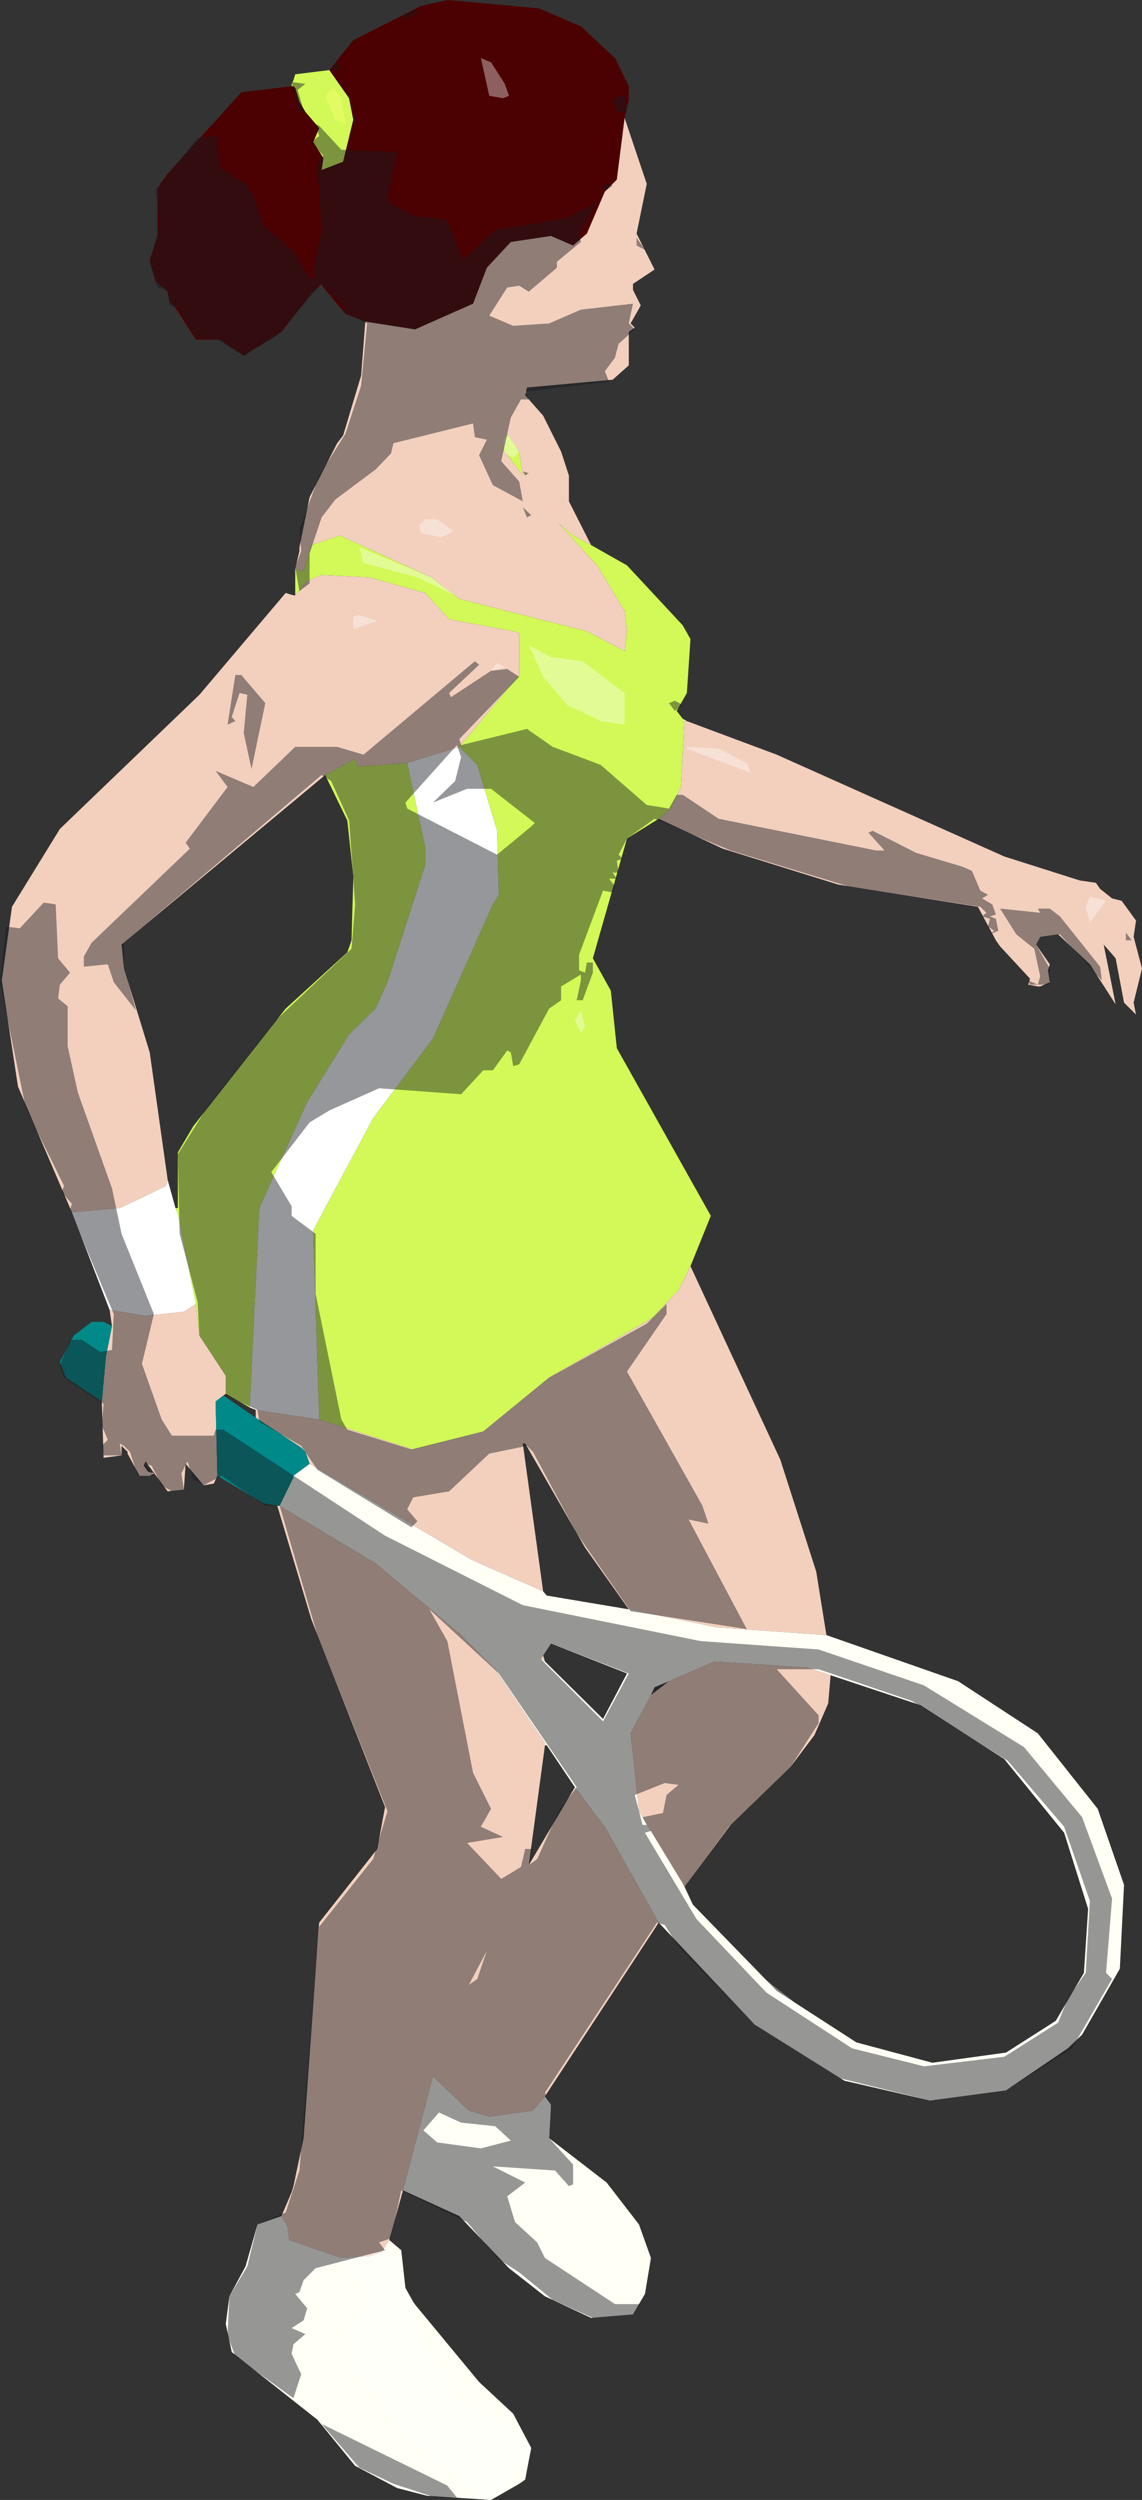
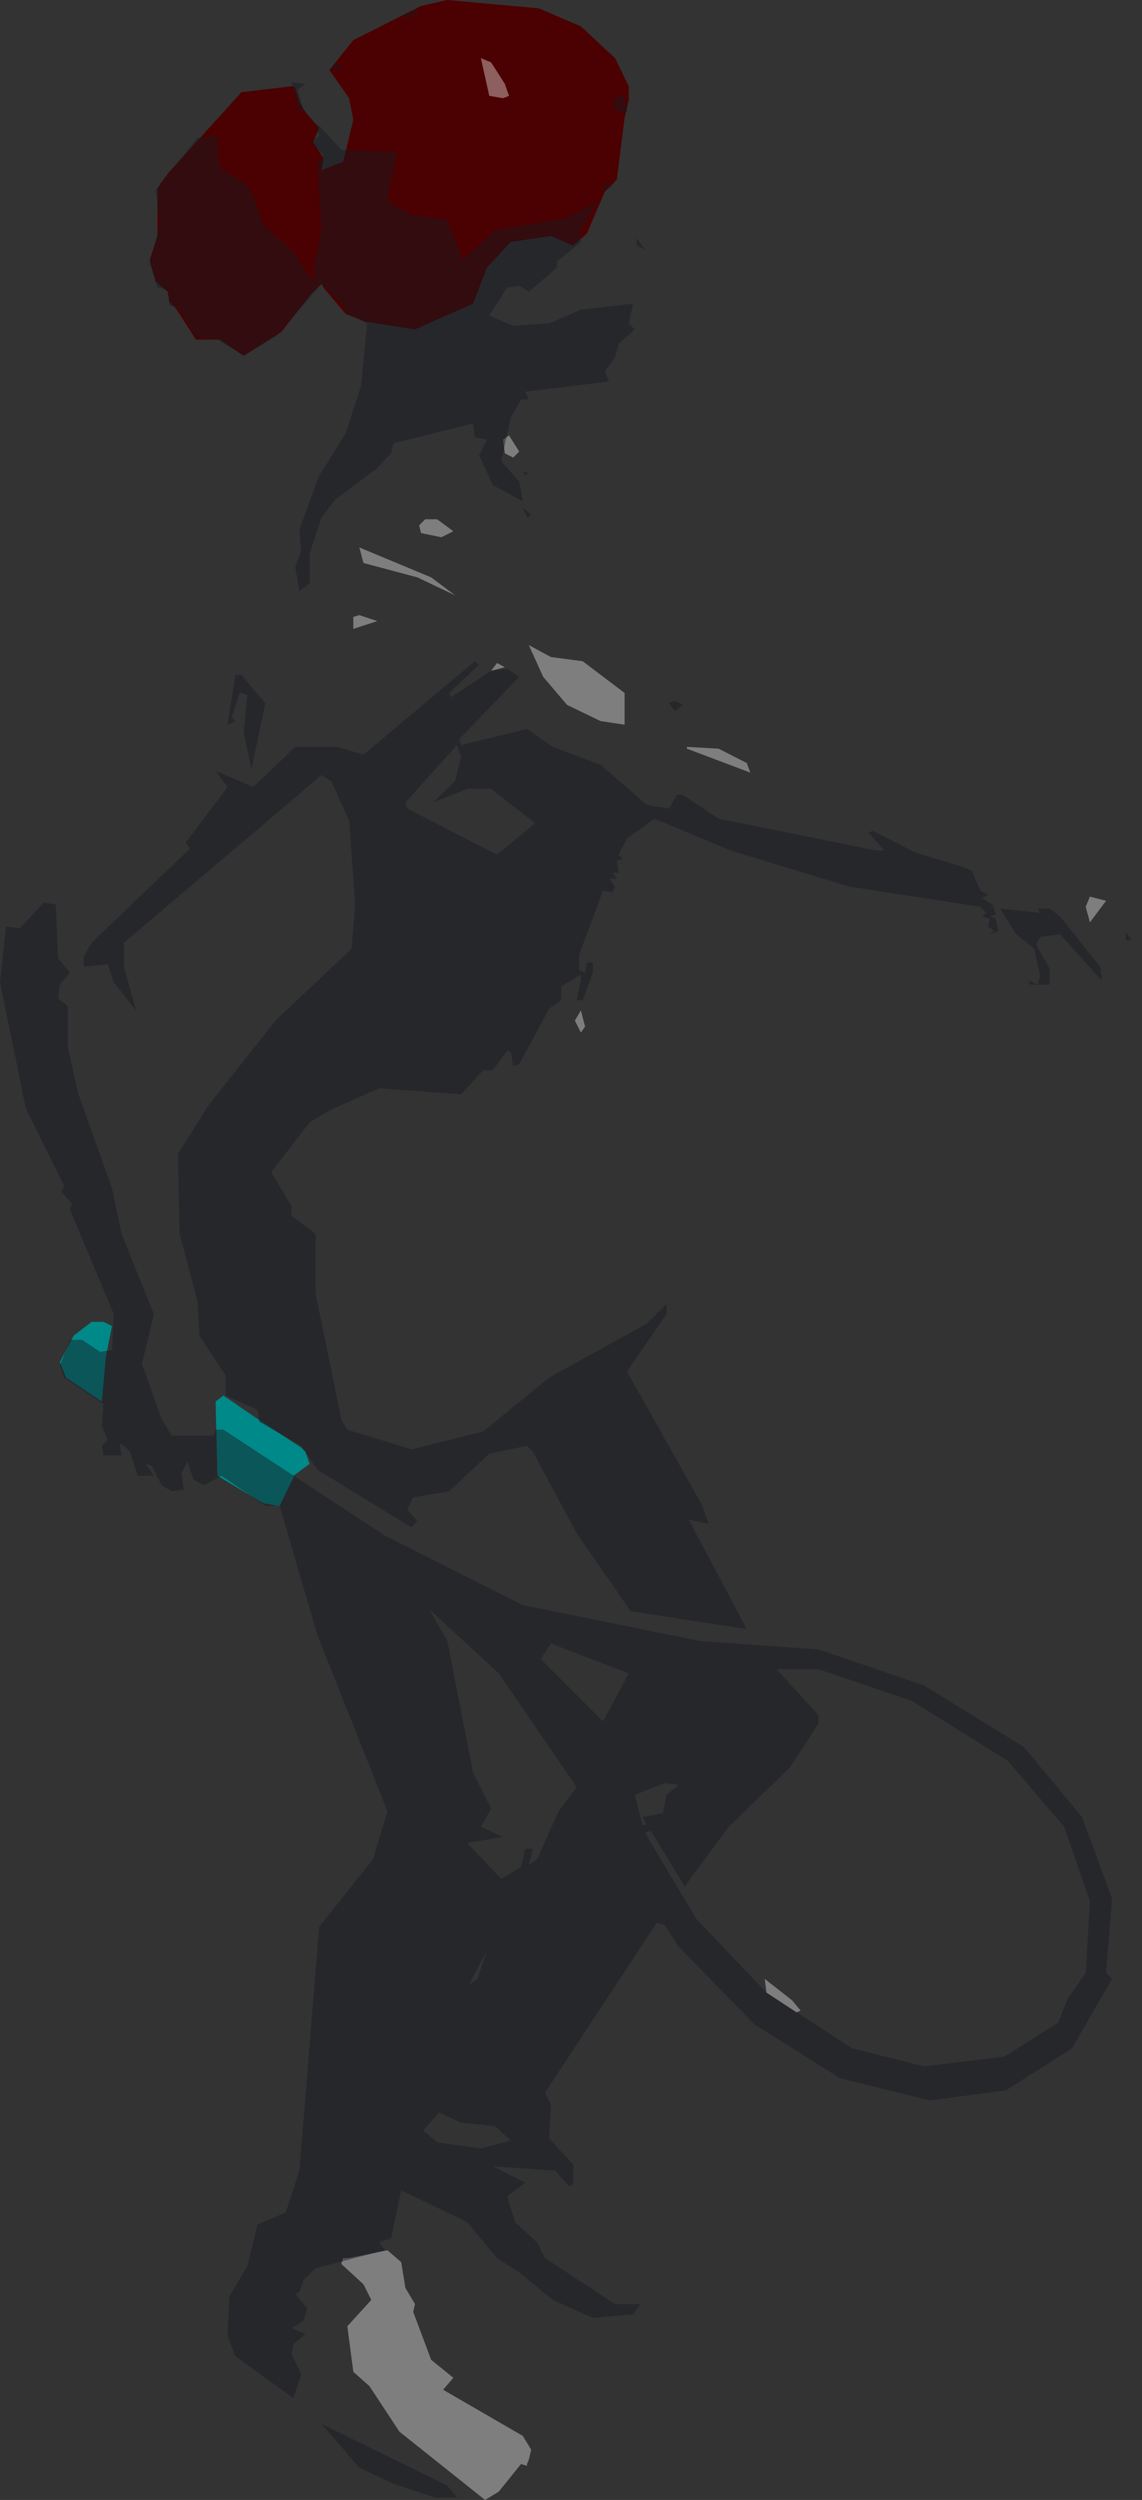
<svg xmlns="http://www.w3.org/2000/svg" height="208.7px" width="95.35px">
  <rect width="100%" height="100%" fill="#333333" stroke="none" />
  <g transform="matrix(1.0, 0.0, 0.0, 1.0, -15.65, 47.2)">
-     <path d="M43.15 -41.35 L44.8 -39.0 45.15 -37.2 44.3 -33.7 42.5 -33.0 42.65 -34.0 41.8 -35.35 42.3 -36.5 41.15 -37.85 40.65 -38.7 40.3 -39.85 40.15 -40.0 40.0 -40.0 40.0 -40.2 40.15 -40.5 40.3 -41.0 43.15 -41.35 M65.0 -1.7 L68.0 0.0 72.65 5.0 73.3 6.15 73.0 10.65 72.15 12.15 72.65 12.8 72.8 13.0 72.5 18.5 71.65 20.3 70.65 21.15 68.0 22.8 65.15 32.8 66.65 35.5 67.15 40.3 75.0 54.3 73.3 58.5 72.3 60.5 70.15 62.8 61.5 67.8 56.0 72.3 50.15 73.8 42.3 71.3 41.8 55.5 46.8 46.15 51.8 39.5 56.8 28.3 57.3 27.5 57.15 22.15 55.5 16.65 54.0 15.15 59.0 9.15 59.0 5.65 58.5 5.5 53.15 4.5 51.15 2.3 46.5 1.0 42.5 0.8 41.3 1.3 40.3 2.5 40.3 0.3 41.0 0.5 41.65 -1.7 44.0 -2.5 51.65 1.0 54.0 2.8 64.65 5.5 67.8 7.15 68.0 5.5 67.8 3.8 65.5 0.0 62.3 -3.5 63.5 -2.5 65.0 -1.7 M58.0 -11.0 L59.0 -9.5 59.3 -7.5 57.65 -9.7 58.0 -11.0 M49.65 16.5 L51.15 23.5 51.15 25.0 48.0 34.8 47.0 37.0 44.8 39.15 41.3 44.8 37.3 53.65 36.5 70.3 34.5 69.15 34.5 67.65 32.3 64.3 32.0 61.65 30.5 54.15 30.3 53.65 30.5 53.65 30.5 49.0 31.8 46.8 39.5 37.0 44.65 32.3 45.0 31.3 45.15 26.0 44.65 21.3 42.8 17.5 45.3 16.15 45.5 16.8 49.65 16.5" fill="#d2f957" fill-rule="evenodd" stroke="none" />
    <path d="M43.15 -41.35 L45.15 -43.85 50.8 -46.7 53.0 -47.2 60.65 -46.5 64.15 -45.0 67.0 -42.35 68.15 -40.0 68.15 -38.85 67.8 -37.35 67.15 -32.2 66.15 -31.2 64.65 -27.7 63.5 -26.7 61.65 -27.5 58.3 -27.0 56.3 -24.85 55.15 -21.85 50.3 -19.7 46.15 -20.35 44.5 -21.0 42.65 -23.2 42.5 -23.5 41.65 -22.7 39.15 -19.5 36.0 -17.5 34.0 -18.85 32.0 -18.85 30.3 -21.5 29.8 -22.0 29.65 -22.85 28.65 -23.7 28.15 -25.5 28.8 -27.5 28.8 -31.5 29.0 -31.7 29.0 -31.85 29.15 -32.0 29.65 -32.7 35.8 -39.5 40.0 -40.0 40.15 -40.0 40.3 -39.85 40.65 -38.7 41.15 -37.85 42.3 -36.5 41.8 -35.35 42.65 -34.0 42.5 -33.0 44.3 -33.7 45.15 -37.2 44.8 -39.0 43.15 -41.35" fill="#4b0101" fill-rule="evenodd" stroke="none" />
-     <path d="M46.15 -20.35 L50.3 -19.7 55.15 -21.85 56.3 -24.85 58.3 -27.0 61.65 -27.5 63.5 -26.7 64.65 -27.7 66.15 -31.2 67.15 -32.2 67.8 -37.35 69.65 -31.85 68.8 -27.7 70.3 -24.7 68.5 -23.5 68.5 -23.0 69.15 -21.7 68.3 -20.2 68.65 -19.85 68.15 -19.5 68.15 -16.7 66.8 -15.5 59.65 -14.85 59.5 -14.2 61.0 -12.5 62.5 -9.5 63.15 -7.5 63.15 -5.35 65.0 -1.7 63.5 -2.5 62.3 -3.5 65.5 0.0 67.8 3.8 68.0 5.5 67.8 7.15 64.65 5.5 54.0 2.8 51.65 1.0 44.0 -2.5 41.65 -1.7 41.0 0.5 40.3 0.3 40.65 -1.2 40.65 -1.5 41.5 -5.7 43.8 -10.2 44.3 -10.85 45.8 -15.85 46.15 -20.35 M73.0 13.0 L80.5 15.8 99.5 24.3 105.8 26.3 107.15 26.5 107.5 27.0 108.5 27.8 109.3 28.0 110.5 29.65 110.3 31.0 111.0 33.65 110.3 36.5 110.5 37.5 109.5 36.5 108.8 32.8 107.8 31.65 108.8 36.65 106.65 33.3 104.0 30.8 102.5 31.0 102.15 31.65 103.3 33.3 103.15 33.8 103.3 34.8 102.5 35.15 102.3 35.15 101.5 35.0 101.65 34.5 99.15 31.8 98.8 31.3 97.3 28.5 85.65 26.65 76.0 23.65 70.65 21.15 71.65 20.3 72.5 18.5 72.8 13.0 73.0 13.0 M73.3 58.5 L80.8 74.65 83.8 84.0 84.65 89.3 75.5 88.65 68.15 87.15 64.5 82.0 59.5 73.3 59.3 73.3 61.0 85.65 55.0 83.0 41.5 75.0 41.15 74.0 40.8 73.65 37.0 71.15 37.0 70.5 42.3 71.3 50.15 73.8 56.0 72.3 61.5 67.8 70.15 62.8 72.3 60.5 73.3 58.5 M70.65 113.3 L61.15 127.8 60.15 129.0 56.5 129.5 54.8 129.0 51.8 126.15 49.3 135.65 48.15 139.8 47.5 140.8 46.5 141.15 44.15 141.3 39.8 139.8 39.65 138.65 39.15 137.8 40.0 135.8 40.15 135.3 41.0 131.3 42.3 113.3 47.15 107.15 47.8 103.65 41.65 88.0 38.8 78.5 39.0 78.5 47.0 83.3 54.0 89.15 57.0 92.15 61.15 98.3 61.15 98.5 59.8 108.5 63.65 102.0 66.15 105.3 70.65 113.3 M33.8 76.0 L33.5 76.65 32.65 76.8 31.15 75.0 31.0 77.15 29.65 77.3 27.8 74.8 27.65 75.15 28.0 75.65 28.5 75.8 28.15 76.0 27.3 76.0 26.3 74.15 26.3 74.0 25.8 73.5 25.8 74.3 24.3 74.5 24.15 69.8 24.5 66.0 25.0 63.5 24.8 62.15 27.8 62.65 31.0 62.3 32.0 61.65 32.3 64.3 34.5 67.65 34.5 69.15 34.3 69.3 33.65 69.8 33.8 76.0 M21.65 54.0 L17.15 43.5 15.8 34.65 16.65 28.5 20.65 22.0 32.3 10.8 39.5 2.3 40.15 2.5 40.3 2.5 41.3 1.3 42.5 0.8 46.5 1.0 51.15 2.3 53.15 4.5 58.5 5.5 59.0 5.65 59.0 9.15 54.0 15.15 49.65 16.5 45.5 16.8 45.3 16.15 42.8 17.5 25.8 31.65 26.0 33.65 28.15 40.65 29.65 51.3 29.5 51.8 Q27.6 52.75 25.65 53.65 L21.65 54.0 M58.0 -11.0 L57.65 -9.7 59.3 -7.5 59.0 -9.5 58.0 -11.0 M61.15 91.5 L60.8 91.3 61.0 91.0 61.15 91.5 M70.0 94.3 L71.5 93.15 75.3 91.5 83.0 92.0 85.0 92.65 84.8 95.0 83.65 97.65 81.65 100.3 76.65 105.15 72.8 110.3 69.0 104.0 68.3 97.5 70.0 94.3" fill="#f3d0be" fill-rule="evenodd" stroke="none" />
-     <path d="M72.65 12.8 L73.0 13.0 72.8 13.0 72.65 12.8 M24.8 62.15 L21.65 54.0 25.65 53.65 Q27.6 52.75 29.5 51.8 L29.65 51.3 30.3 53.65 30.5 54.15 32.0 61.65 31.0 62.3 27.8 62.65 24.8 62.15 M54.0 15.15 L55.5 16.65 57.15 22.15 57.3 27.5 56.8 28.3 51.8 39.5 46.8 46.15 41.8 55.5 42.3 71.3 37.0 70.5 36.5 70.3 37.3 53.65 41.3 44.8 44.8 39.15 47.0 37.0 48.0 34.8 51.15 25.0 51.15 23.5 49.65 16.5 54.0 15.15" fill="#ffffff" fill-rule="evenodd" stroke="none" />
    <path d="M38.8 78.5 L37.65 78.3 33.8 76.0 33.65 69.8 34.3 69.3 37.0 71.15 40.8 73.65 41.15 74.0 41.5 75.0 40.15 76.0 40.15 76.15 39.0 78.5 38.8 78.5 M24.15 69.8 L21.15 67.8 20.65 66.5 21.8 64.3 23.3 63.15 24.3 63.15 25.0 63.5 24.5 66.0 24.15 69.8" fill="#008989" fill-rule="evenodd" stroke="none" />
-     <path d="M84.65 89.3 L95.65 93.15 102.3 97.5 107.3 103.8 109.5 110.15 109.15 117.15 106.0 122.65 104.8 123.8 99.65 127.3 93.3 128.15 86.15 126.5 78.65 121.8 70.65 113.3 66.15 105.3 63.65 102.0 61.3 98.5 61.15 98.5 61.15 98.3 57.0 92.15 54.0 89.15 47.0 83.3 39.0 78.5 40.15 76.15 40.15 76.0 41.5 75.0 55.0 83.0 61.0 85.65 61.3 86.0 68.15 87.15 75.5 88.65 84.65 89.3 M61.15 127.8 L61.65 128.5 61.5 131.3 66.3 135.0 69.0 138.5 70.0 141.3 69.5 144.3 68.5 146.0 65.0 146.3 61.15 144.5 58.15 142.15 54.0 137.8 49.3 135.65 51.8 126.15 54.8 129.0 56.5 129.5 60.15 129.0 61.15 127.8 M48.15 139.8 L49.15 140.65 49.5 143.8 50.15 145.0 55.65 151.65 58.5 154.3 60.0 157.15 59.5 159.8 59.0 160.15 56.65 161.5 51.3 161.15 48.8 160.5 45.3 158.65 42.15 154.8 35.0 149.15 34.5 146.8 34.8 144.5 36.15 142.0 37.15 138.5 39.15 137.8 39.65 138.65 39.8 139.8 44.15 141.3 46.5 141.15 47.5 140.8 48.15 139.8 M61.0 91.0 L60.8 91.3 61.15 91.5 66.0 96.3 68.0 92.5 61.65 90.0 61.0 91.0 M71.5 93.15 L70.3 93.65 70.0 94.3 68.3 97.5 69.0 104.0 72.8 110.3 73.5 111.8 80.5 119.0 87.15 123.3 93.5 125.0 99.65 124.15 103.8 121.5 106.15 117.5 106.5 112.15 104.5 105.8 99.5 99.65 92.5 95.15 85.0 92.65 83.0 92.0 75.3 91.5 71.5 93.15" fill="#fffff5" fill-rule="evenodd" stroke="none" />
    <path d="M55.8 -42.35 Q56.25 -42.15 56.65 -42.0 L57.8 -40.2 58.15 -39.2 57.65 -39.0 56.5 -39.2 55.8 -42.35 M59.0 -9.5 L58.5 -9.0 57.8 -9.35 57.65 -10.5 58.15 -10.85 59.0 -9.5 M51.65 1.0 L53.65 2.5 50.5 1.0 46.0 -0.2 45.65 -1.5 51.65 1.0 M57.15 8.15 L57.8 8.5 56.65 8.8 57.15 8.15 M61.65 7.65 L64.3 8.0 67.8 10.65 67.8 13.3 65.8 13.0 63.0 11.65 61.0 9.3 59.8 6.65 61.65 7.65 M75.65 15.3 L78.0 16.5 78.3 17.3 73.0 15.3 73.0 15.15 75.65 15.3 M106.3 28.5 L106.65 27.65 108.0 28.0 106.65 29.8 106.3 28.5 M51.15 -3.85 L52.15 -3.85 53.5 -2.85 52.5 -2.35 50.8 -2.7 50.65 -3.35 51.15 -3.85 M63.65 38.0 L64.15 37.15 64.5 38.5 64.15 39.0 63.65 38.0 M50.3 145.15 L50.15 145.8 51.65 149.8 53.5 151.3 52.65 152.3 59.3 156.15 60.0 157.3 59.8 158.15 59.65 158.5 59.65 158.65 59.15 158.5 57.3 160.8 56.15 161.5 49.0 155.8 46.5 152.0 45.15 150.8 44.65 147.0 46.65 144.8 46.0 143.5 44.15 141.8 44.3 141.3 44.8 141.3 48.0 140.65 49.15 141.65 49.5 143.8 50.3 145.15 M81.8 119.8 L82.5 120.65 82.15 120.8 79.65 119.15 79.5 118.0 81.8 119.8 M45.15 4.3 L45.65 4.15 47.15 4.65 45.15 5.3 45.15 4.3" fill="#ffffff" fill-opacity="0.369" fill-rule="evenodd" stroke="none" />
-     <path d="M42.8 -39.2 L43.5 -39.85 44.15 -39.0 44.5 -36.85 43.65 -37.2 42.8 -39.2" fill="#ffff75" fill-opacity="0.369" fill-rule="evenodd" stroke="none" />
    <path d="M68.0 -37.85 L67.15 -37.85 66.8 -38.85 67.8 -39.35 68.0 -37.85 M50.15 -29.2 L53.0 -28.85 54.3 -25.5 57.0 -28.0 63.0 -29.0 65.5 -30.35 64.0 -27.7 64.15 -27.0 62.15 -25.35 62.15 -24.85 59.8 -22.85 59.0 -23.35 58.0 -23.2 56.5 -20.85 58.5 -20.0 61.5 -20.2 64.15 -21.35 68.5 -21.85 68.15 -20.2 68.65 -19.7 67.3 -18.5 67.0 -17.35 66.15 -16.2 66.5 -15.35 59.5 -14.5 59.8 -13.85 59.15 -13.85 58.3 -12.35 57.5 -8.7 59.0 -7.0 59.3 -5.35 56.8 -6.7 55.65 -9.2 56.3 -10.5 55.3 -10.7 55.15 -11.85 48.5 -10.2 48.3 -9.35 47.0 -8.0 43.65 -5.5 42.5 -4.0 41.5 -1.0 41.5 1.5 40.65 2.15 40.3 0.15 40.8 -1.2 40.65 -3.0 42.3 -7.5 44.5 -11.0 45.8 -15.0 46.3 -20.2 44.3 -21.2 44.5 -21.5 42.5 -23.5 38.8 -19.2 36.0 -17.5 33.8 -18.85 32.0 -19.0 30.5 -21.5 29.8 -21.7 29.65 -23.0 28.8 -23.2 28.15 -25.2 29.0 -28.5 28.65 -31.35 32.15 -35.7 33.8 -35.85 33.8 -35.35 34.0 -33.2 36.15 -31.85 36.8 -30.85 37.65 -28.35 40.15 -26.2 41.5 -24.0 42.0 -24.0 41.8 -24.5 42.5 -28.0 42.15 -33.5 42.65 -34.2 41.65 -35.35 42.3 -35.85 42.0 -36.85 42.3 -36.7 44.15 -34.7 48.8 -34.5 48.0 -30.7 48.3 -30.2 50.15 -29.2 M50.65 -46.2 L49.65 -45.7 49.15 -45.85 50.3 -46.35 50.65 -46.2 M66.8 -31.7 L66.3 -31.35 65.8 -31.5 66.3 -31.85 66.8 -31.7 M109.65 31.3 L109.65 30.65 110.15 31.3 109.65 31.3 M101.65 35.0 L101.5 34.65 102.3 35.0 101.65 35.0 M102.3 28.65 L103.3 28.65 104.15 29.3 107.5 33.5 107.65 34.65 104.15 30.8 102.5 31.0 102.15 31.65 103.3 33.65 103.3 35.0 102.3 35.0 102.5 34.3 102.0 32.0 100.5 30.8 99.15 28.65 102.5 29.0 102.3 28.65 M69.5 -26.35 L68.8 -26.7 68.8 -27.35 69.5 -26.35 M59.8 -7.7 L59.5 -7.5 59.3 -7.85 59.8 -7.7 M60.0 -4.2 L59.65 -4.0 59.3 -4.85 60.0 -4.2 M96.8 25.5 L97.5 27.15 98.15 27.5 97.65 27.8 98.5 28.3 98.8 29.15 98.3 29.3 98.8 29.5 99.0 30.5 98.3 30.8 98.65 30.5 98.15 30.15 98.3 29.5 97.65 29.3 98.0 29.0 97.5 28.5 86.5 26.8 76.65 23.8 70.3 21.15 68.0 22.8 67.3 24.15 67.65 24.5 67.15 24.65 67.3 25.65 66.8 25.65 67.15 26.15 66.5 26.15 67.0 26.8 66.8 27.3 66.0 27.15 64.0 32.5 64.0 33.8 64.5 34.0 64.65 33.15 65.15 33.15 65.15 34.0 64.3 36.3 63.8 36.3 64.15 34.65 64.15 34.15 62.5 35.15 62.5 36.3 61.5 37.0 59.0 41.65 58.5 41.8 58.3 40.65 58.0 40.5 56.8 42.15 56.0 42.15 54.15 44.15 47.3 43.65 43.15 45.5 41.5 46.5 38.3 50.65 40.0 53.5 40.0 54.3 42.0 55.8 42.0 60.8 44.15 71.3 44.65 72.15 50.0 73.8 56.0 72.3 61.5 67.8 69.65 63.3 71.3 61.65 71.3 62.5 68.0 67.3 74.3 78.5 74.8 80.0 73.15 79.65 78.0 88.8 68.3 87.3 63.8 80.8 60.15 74.0 59.65 73.5 56.5 74.15 53.15 77.3 50.15 77.8 49.65 78.8 50.5 79.8 50.0 80.3 42.15 75.5 40.8 73.5 37.3 71.5 37.15 70.5 34.5 69.3 34.5 67.65 32.3 64.3 32.15 61.5 30.65 55.8 30.5 49.15 33.0 45.15 38.65 38.0 45.0 32.0 45.3 28.3 44.8 21.3 43.3 18.0 42.5 17.5 26.0 31.5 26.0 33.5 27.0 37.15 25.15 34.8 24.65 33.3 22.65 33.5 22.65 32.65 23.3 31.5 31.5 23.65 31.15 23.15 34.65 18.5 33.65 17.15 36.8 18.5 40.3 15.15 43.8 15.15 46.0 15.8 55.3 8.0 55.65 8.3 53.15 10.65 53.3 11.0 56.65 8.8 58.0 8.65 59.0 9.3 54.0 14.5 54.15 15.0 59.65 13.65 61.8 15.15 65.8 16.65 69.65 20.0 71.5 20.3 72.15 19.15 72.65 19.15 75.65 21.15 88.8 23.8 89.5 23.8 88.15 22.3 Q88.35 22.25 88.5 22.15 L92.15 24.0 96.0 25.15 96.8 25.5 M72.0 12.15 L71.5 11.5 72.0 11.3 72.65 11.65 72.0 12.15 M53.65 18.0 L54.15 16.0 53.8 15.0 49.5 19.8 49.65 20.3 57.15 24.15 60.0 21.8 60.3 21.5 56.65 18.65 54.65 18.65 51.8 19.8 53.65 18.0 M51.5 87.15 L53.0 89.8 55.15 100.8 56.65 103.8 55.8 105.3 57.65 106.15 54.65 106.65 57.5 109.65 59.15 108.65 59.5 107.15 60.15 107.15 59.8 108.5 60.5 108.0 62.3 104.0 63.8 102.0 57.3 92.5 51.5 87.15 M68.15 92.5 L61.65 90.0 60.8 91.3 66.0 96.5 68.15 92.5 M84.0 96.0 L84.0 96.65 81.65 100.3 76.5 105.3 72.8 110.3 72.65 110.0 70.0 105.65 69.5 105.8 73.8 113.0 79.65 119.15 86.8 123.8 92.8 125.3 99.5 124.5 104.0 121.65 104.8 119.65 106.3 117.5 106.65 111.5 104.5 105.3 99.8 99.8 91.8 94.8 84.0 92.15 80.5 92.15 84.0 96.0 M74.15 89.8 L84.0 90.5 92.8 93.5 101.15 98.65 106.0 104.5 108.5 111.3 108.0 117.5 108.5 118.0 105.15 123.8 99.65 127.3 93.3 128.15 85.8 126.3 78.65 121.8 72.3 115.3 71.15 113.5 70.5 113.3 61.15 127.5 61.65 128.5 61.5 131.3 63.5 133.5 63.5 135.15 63.15 135.3 62.0 134.0 56.8 133.65 59.5 135.0 58.0 136.15 58.65 138.3 60.5 140.0 61.15 141.3 67.0 145.15 69.15 145.15 68.5 146.0 65.15 146.3 61.8 144.8 59.0 142.5 57.15 141.3 54.65 138.3 49.15 135.65 48.3 139.65 47.3 140.0 47.8 140.65 42.0 142.15 41.0 143.15 40.65 144.15 40.3 144.3 41.3 145.5 41.0 146.5 40.0 147.15 41.15 147.65 40.15 148.5 40.0 149.3 40.8 151.0 40.15 153.0 35.3 149.5 34.65 147.8 34.8 144.5 36.3 142.0 37.15 138.5 39.5 137.5 40.65 134.0 42.3 113.65 46.8 108.0 48.0 104.0 42.15 89.3 39.0 78.5 37.8 78.5 34.15 76.0 32.65 76.8 31.8 76.3 31.3 74.8 30.8 75.8 31.0 77.15 30.0 77.3 29.15 76.8 28.3 75.15 27.8 75.0 28.5 76.0 27.15 76.0 26.5 74.0 26.0 73.5 25.65 73.3 25.8 74.3 24.3 74.3 24.15 73.5 24.65 73.0 24.15 71.8 24.3 70.0 21.0 67.8 20.65 66.8 21.5 64.65 22.5 64.65 24.0 65.65 25.0 65.5 25.15 62.5 21.5 53.8 21.65 53.3 20.8 52.3 21.0 51.8 17.8 45.3 15.65 34.8 16.15 30.15 17.3 30.3 19.3 28.15 20.3 28.3 20.5 32.8 21.5 34.0 20.65 35.0 20.5 36.15 21.3 36.8 21.3 40.15 22.15 44.0 25.0 52.0 25.8 55.8 28.5 62.5 27.5 66.65 29.15 71.3 30.0 72.65 33.5 72.65 33.65 72.15 34.3 72.15 47.8 81.0 59.3 86.8 74.15 89.8 M69.65 105.15 L69.3 104.5 71.0 104.15 71.3 102.65 72.3 101.8 71.15 101.65 68.65 102.65 69.3 105.15 69.65 105.15 M56.3 115.65 L54.8 118.5 55.5 118.0 56.3 115.65 M55.8 132.15 L58.3 131.5 57.0 130.3 54.15 130.0 52.3 129.15 51.0 130.65 52.15 131.65 55.8 132.15 M35.3 9.15 L35.8 9.15 37.8 11.5 36.65 17.0 36.0 14.0 36.3 10.8 35.65 10.65 35.0 12.65 35.3 13.0 34.65 13.3 35.3 9.15 M44.0 -41.85 L44.0 -41.35 43.3 -41.35 43.5 -41.85 44.0 -41.85 M40.0 -40.35 L41.15 -40.2 40.5 -39.7 41.0 -38.0 40.65 -37.85 40.0 -40.35 M53.8 161.3 L52.0 161.3 48.5 160.15 45.65 158.8 42.5 155.15 53.0 160.3 53.8 161.3" fill="#171a20" fill-opacity="0.451" fill-rule="evenodd" stroke="none" />
  </g>
</svg>